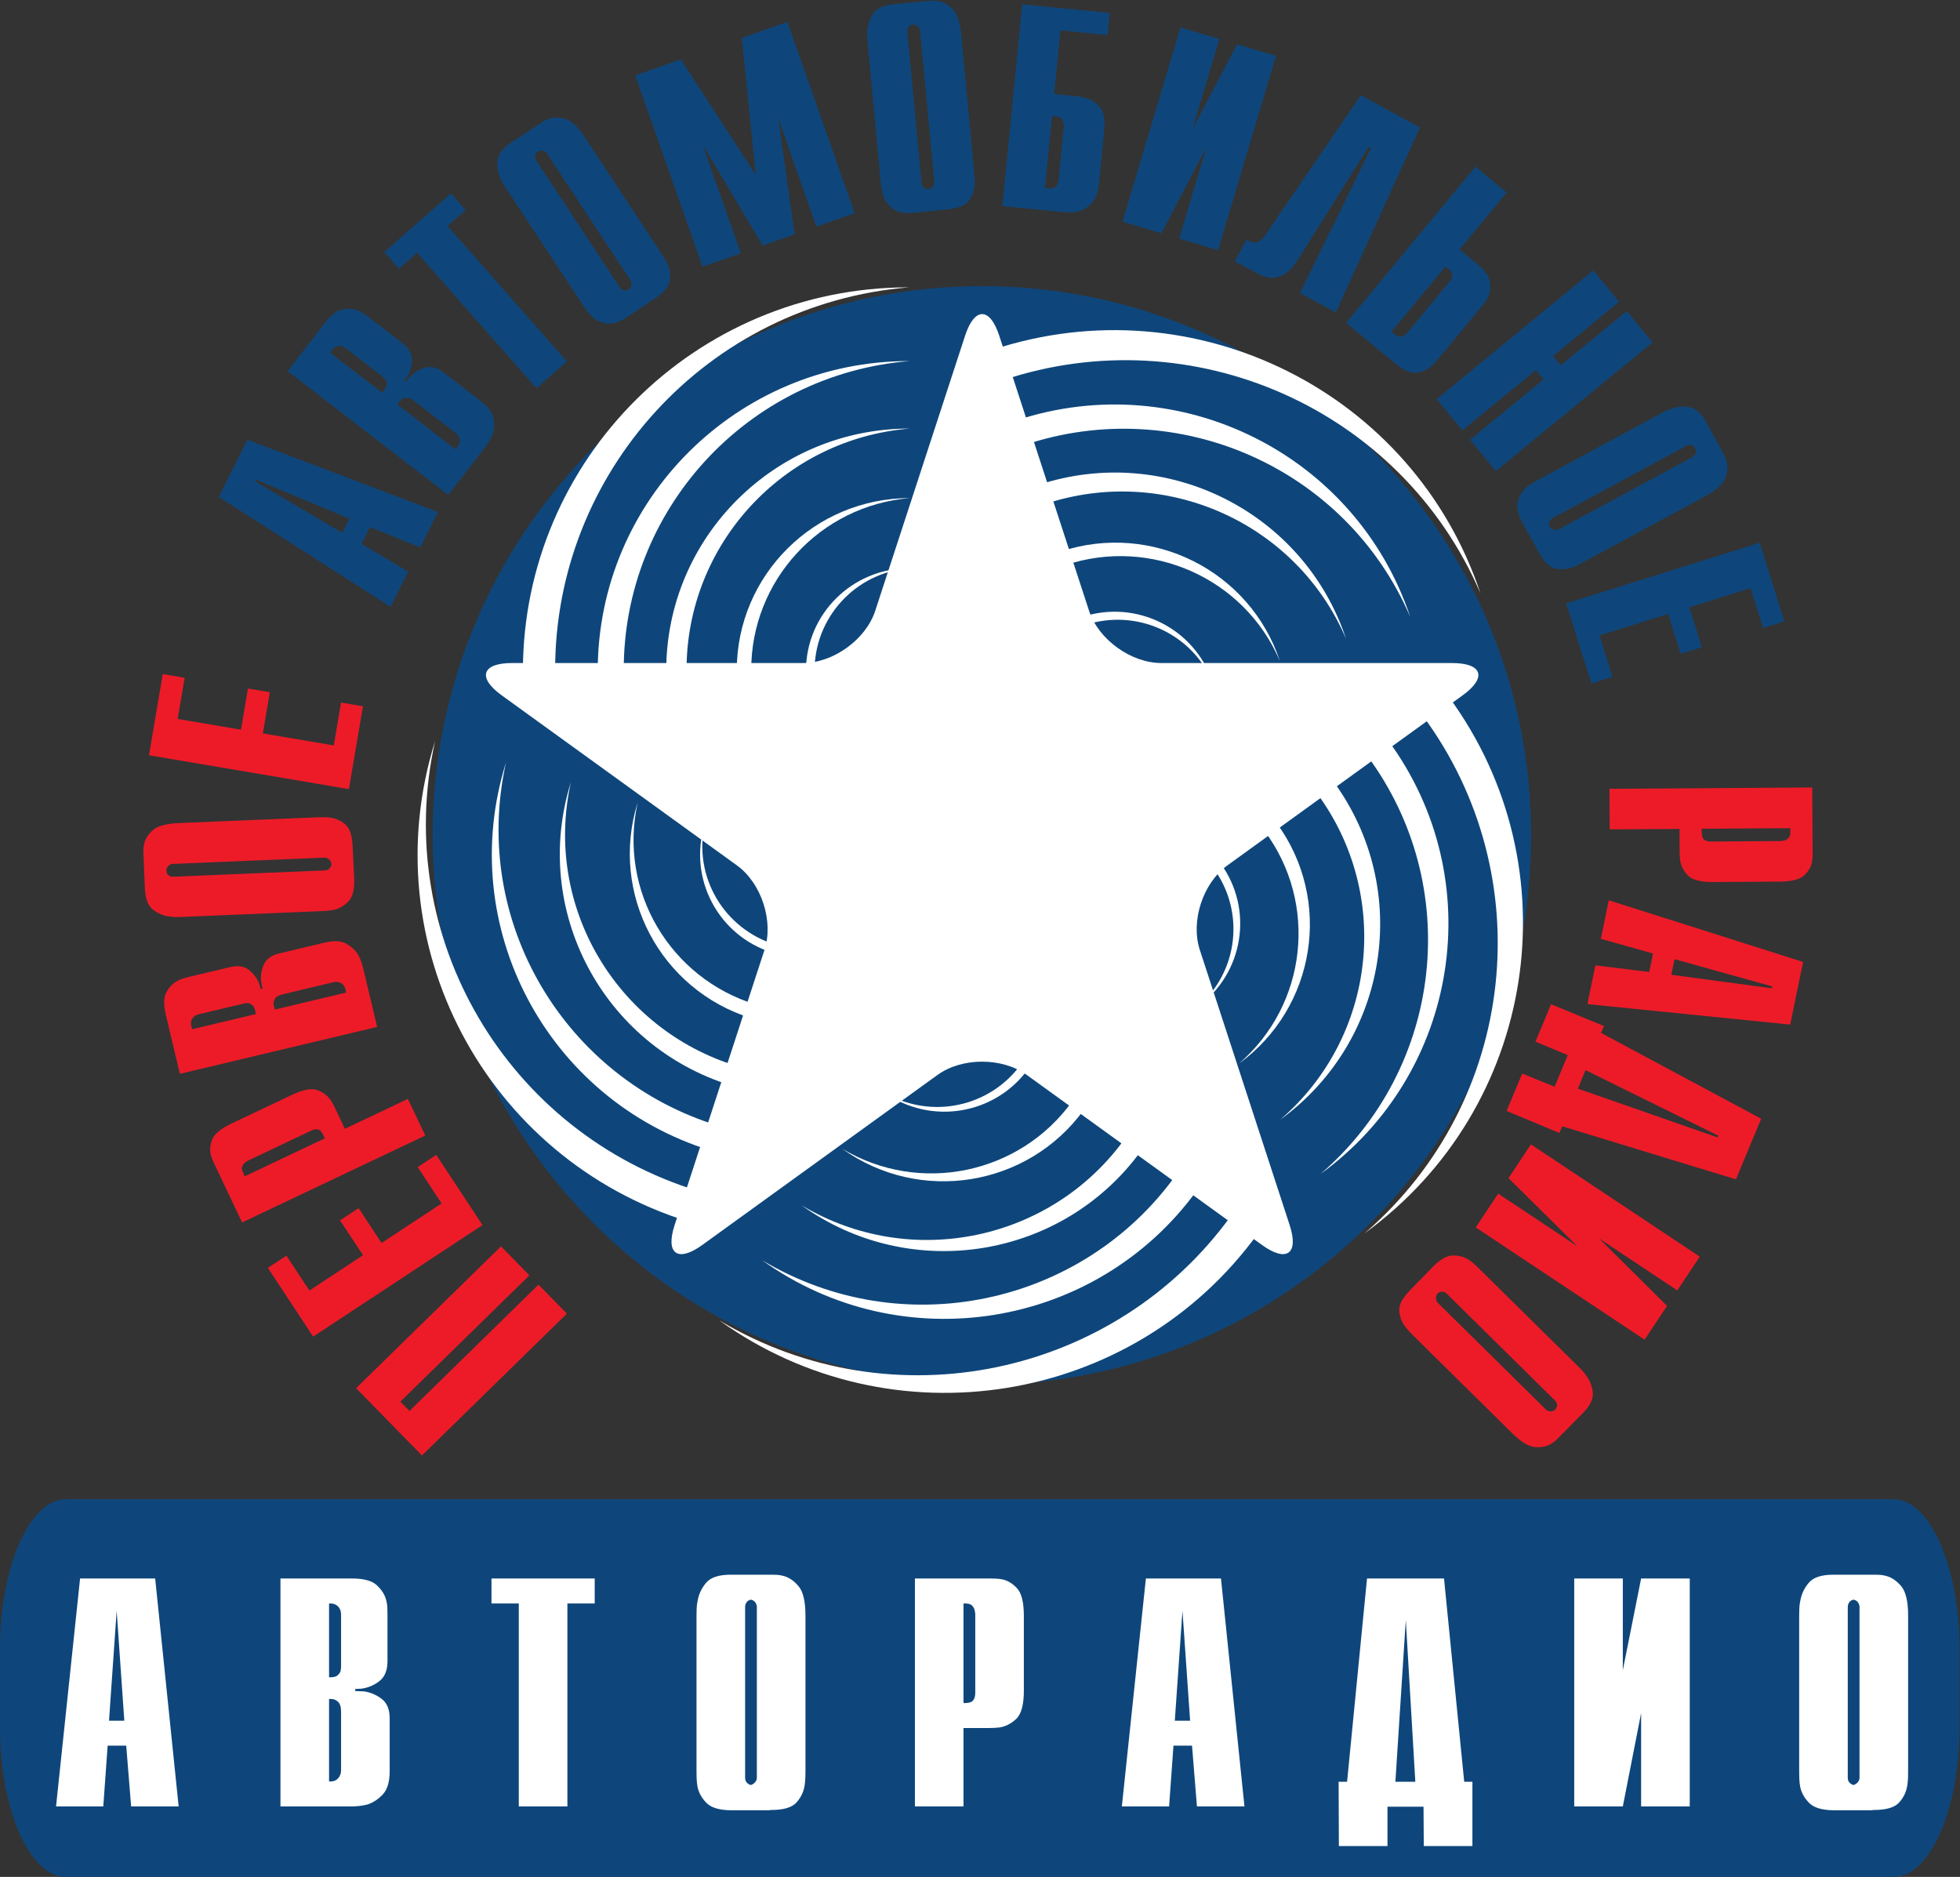
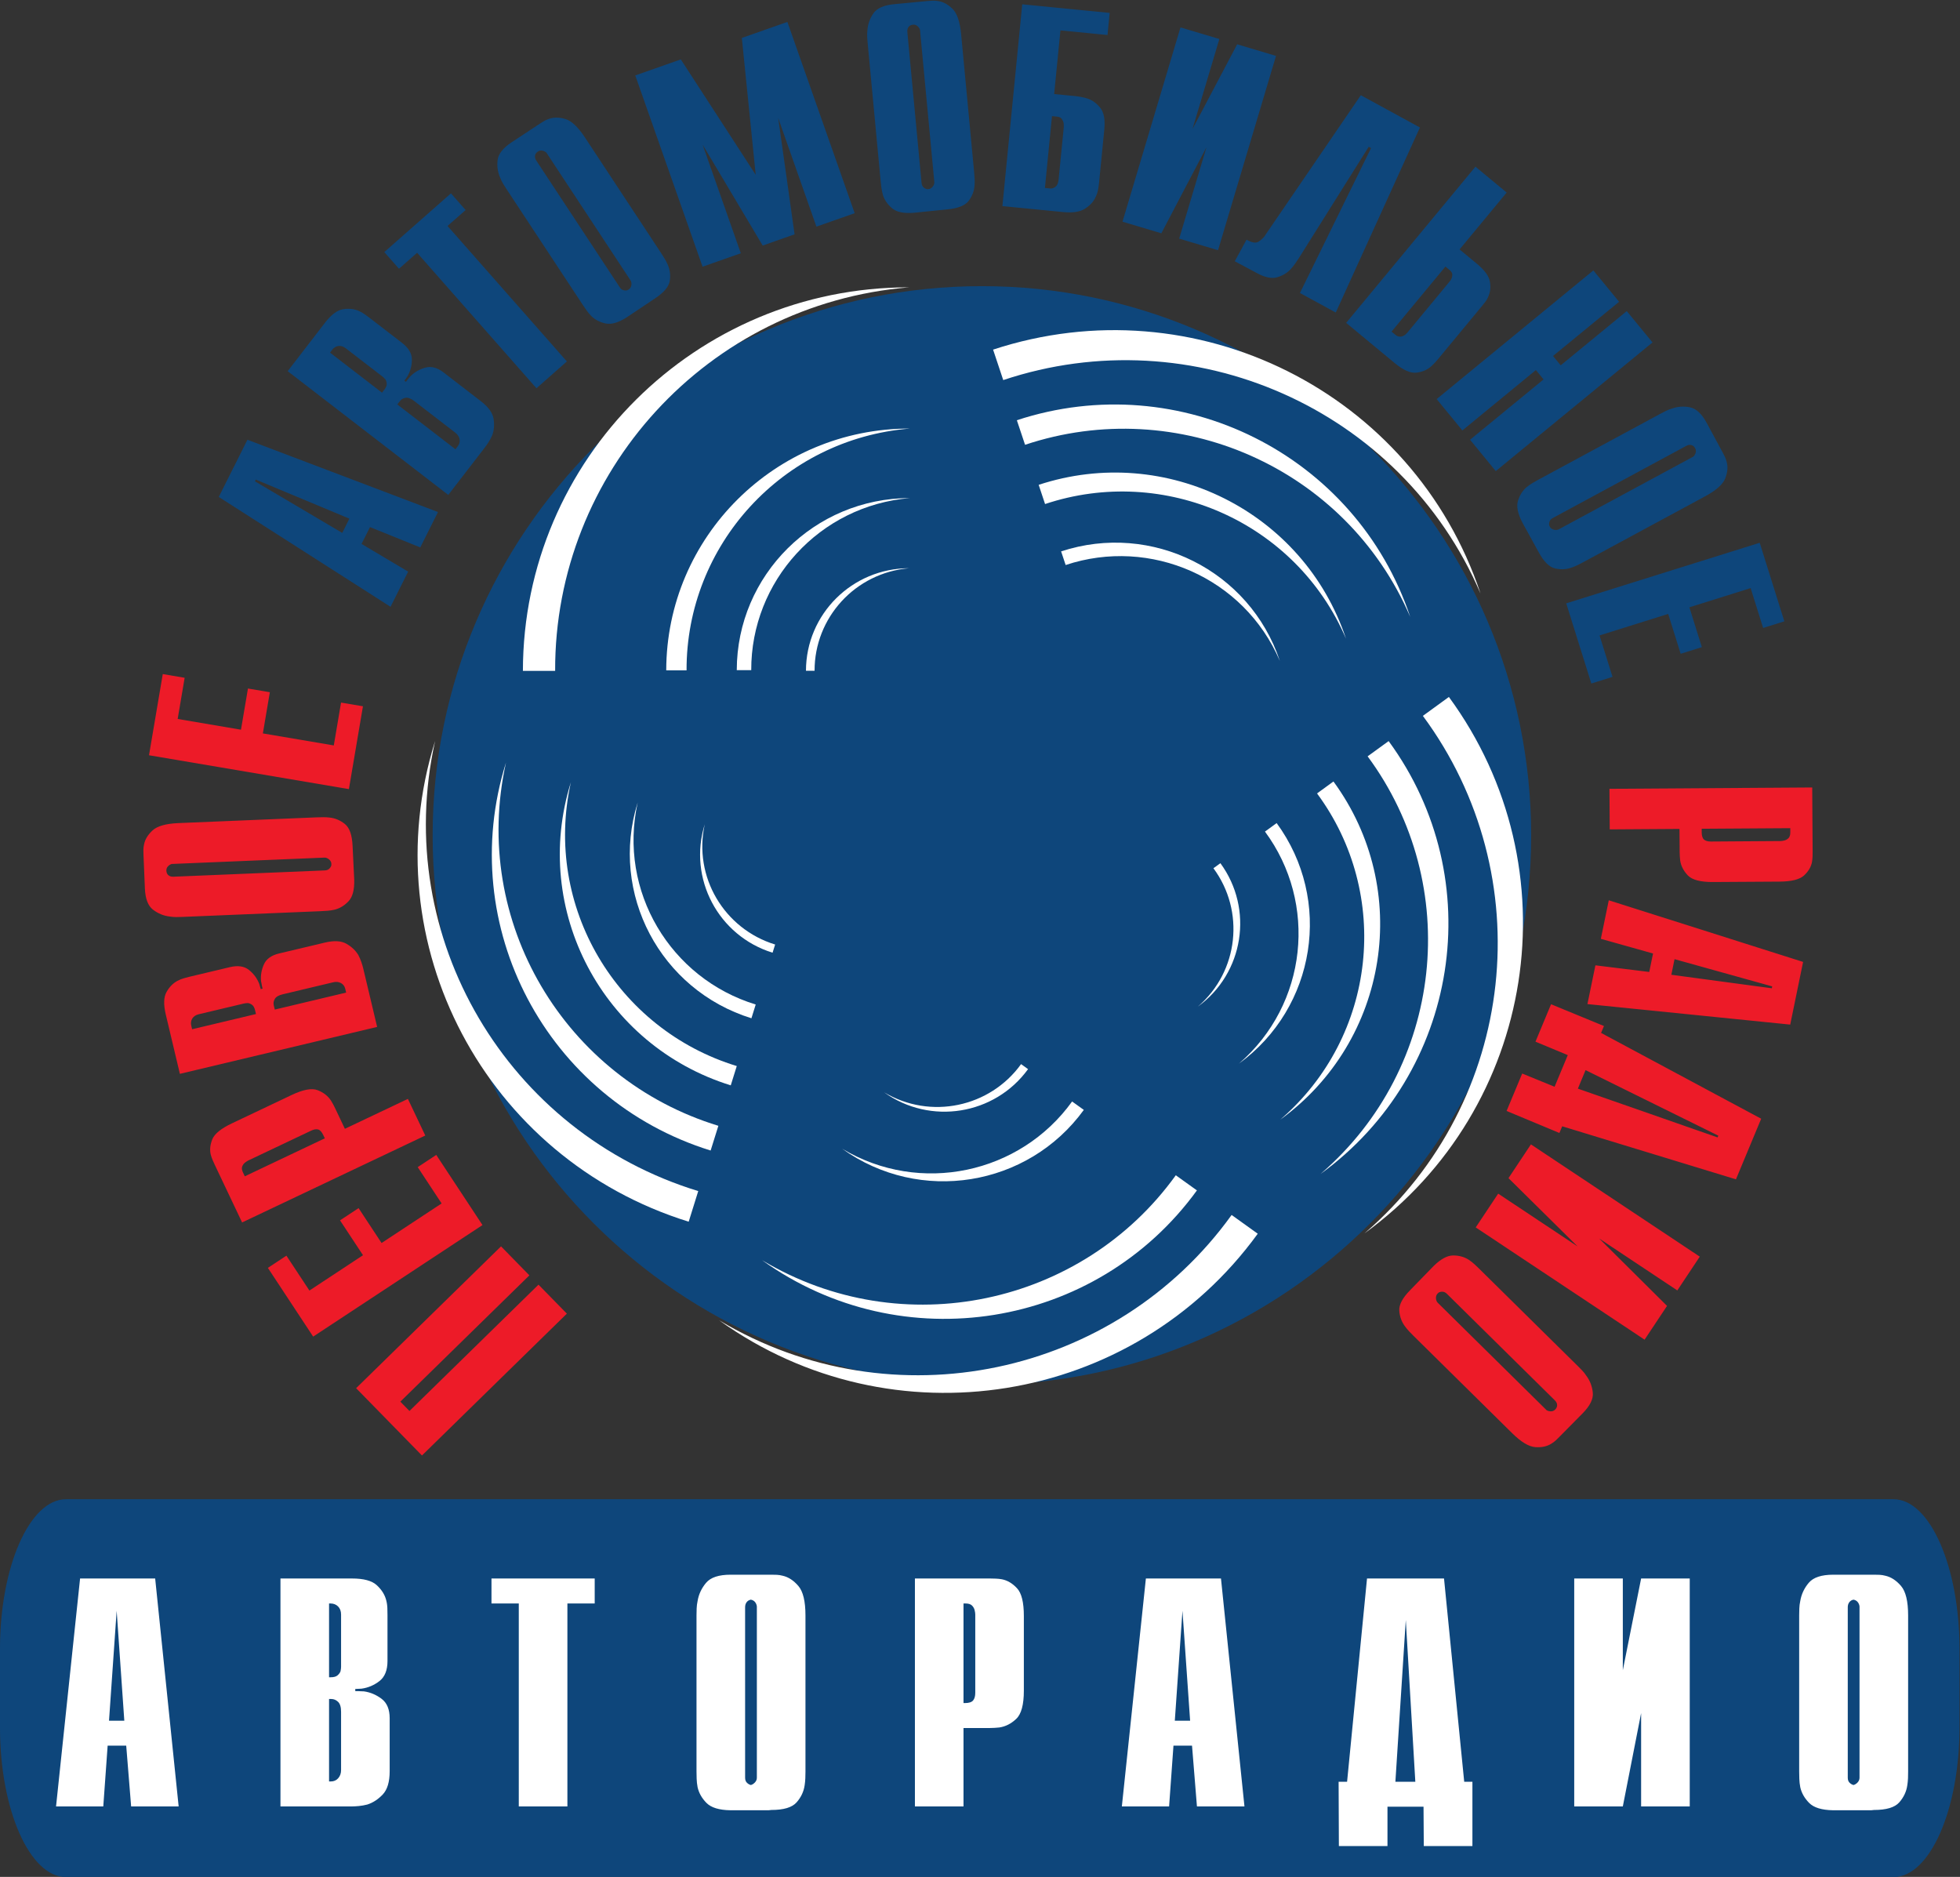
<svg xmlns="http://www.w3.org/2000/svg" xmlns:ns1="http://sodipodi.sourceforge.net/DTD/sodipodi-0.dtd" xmlns:ns2="http://www.inkscape.org/namespaces/inkscape" version="1.1" id="svg815" xml:space="preserve" width="755.907" height="723.818" viewBox="0 0 755.907 723.818" ns1:docname="Avtoradio(3).svg" ns2:version="0.92.5 (2060ec1f9f, 2020-04-08)">
  <rect x="0" y="0" width="755.907" height="723.818" fill="#333333" stroke="none" />
  <defs id="defs819" />
  <ns1:namedview pagecolor="#ffffff" bordercolor="#666666" borderopacity="1" objecttolerance="10" gridtolerance="10" guidetolerance="10" ns2:pageopacity="0" ns2:pageshadow="2" ns2:window-width="1833" ns2:window-height="1057" id="namedview817" showgrid="false" fit-margin-top="0" fit-margin-left="0" fit-margin-right="0" fit-margin-bottom="0" ns2:zoom="0.79107721" ns2:cx="377.95334" ns2:cy="284.00533" ns2:window-x="-8" ns2:window-y="-8" ns2:window-maximized="1" ns2:current-layer="g825" />
  <g id="g823" ns2:groupmode="layer" ns2:label="Avtoradio(3)" transform="matrix(1.333,0,0,-1.333,-18.897,1001.073)">
    <g id="g825">
      <g id="g827" transform="translate(298.263,668.207)">
        <path d="m 0,0 c 87.524,0 158.91,-71.387 158.91,-158.914 0,-87.527 -71.386,-158.914 -158.91,-158.914 -87.528,0 -158.914,71.387 -158.914,158.914 C -158.914,-71.387 -87.528,0 0,0" style="fill:#0e467b;fill-opacity:1;fill-rule:evenodd;stroke:none" id="path829" ns2:connector-curvature="0" />
      </g>
      <g id="g831" transform="translate(277.123,667.858)">
        <path d="M 0,0 C 0.024,0 0.052,0 0.08,0.007 H 0 c -61.626,0 -111.586,-49.667 -111.66,-110.958 h 9.328 C -102.524,-53.632 -58.418,-4.853 0,0" style="fill:#ffffff;fill-opacity:1;fill-rule:evenodd;stroke:none" id="path833" ns2:connector-curvature="0" />
      </g>
      <g id="g835" transform="translate(277.234,646.529)">
-         <path d="M 0,0 C 0.021,0 0.042,0 0.066,0.007 H 0 c -49.736,0 -90.065,-40.088 -90.121,-89.559 h 7.526 C -82.749,-43.285 -47.15,-3.924 0,0" style="fill:#ffffff;fill-opacity:1;fill-rule:evenodd;stroke:none" id="path837" ns2:connector-curvature="0" />
-       </g>
+         </g>
      <g id="g839" transform="translate(277.335,627.002)">
        <path d="M 0,0 H 0.053 C 0.032,0 0.018,0.007 0,0.007 c -38.852,0 -70.356,-31.32 -70.401,-69.962 h 5.881 C -64.638,-33.812 -36.831,-3.065 0,0" style="fill:#ffffff;fill-opacity:1;fill-rule:evenodd;stroke:none" id="path841" ns2:connector-curvature="0" />
      </g>
      <g id="g843" transform="translate(277.44,606.895)">
        <path d="M 0,0 H 0.039 0 c -27.647,0 -50.065,-22.285 -50.1,-49.778 h 4.186 C -45.998,-24.065 -26.209,-2.178 0,0" style="fill:#ffffff;fill-opacity:1;fill-rule:evenodd;stroke:none" id="path845" ns2:connector-curvature="0" />
      </g>
      <g id="g847" transform="translate(277.217,586.6)">
        <path d="M 0,0 H 0.021 0 c -16.477,0 -29.84,-13.279 -29.857,-29.672 h 2.493 C -27.413,-14.34 -15.621,-1.299 0,0" style="fill:#ffffff;fill-opacity:1;fill-rule:evenodd;stroke:none" id="path849" ns2:connector-curvature="0" />
      </g>
      <g id="g851" transform="translate(442.505,579.332)">
        <path d="M 0,0 C 0,-0.021 0.014,-0.049 0.02,-0.07 0.014,-0.049 0.007,-0.021 0,0.007 -19.402,58.198 -82.515,89.74 -141.007,70.513 l 2.937,-8.81 C -83.443,79.932 -23.032,53.639 0,0" style="fill:#ffffff;fill-opacity:1;fill-rule:evenodd;stroke:none" id="path853" ns2:connector-curvature="0" />
      </g>
      <g id="g855" transform="translate(422.188,572.518)">
        <path d="M 0,0 C 0.007,-0.028 0.014,-0.049 0.021,-0.063 0.014,-0.042 0.007,-0.028 0,0 -15.659,46.964 -66.596,72.426 -113.813,56.899 l 2.374,-7.107 C -67.35,64.509 -18.584,43.285 0,0" style="fill:#ffffff;fill-opacity:1;fill-rule:evenodd;stroke:none" id="path857" ns2:connector-curvature="0" />
      </g>
      <g id="g859" transform="translate(403.583,566.27)">
        <path d="M 0,0 C 0.007,-0.015 0.014,-0.036 0.027,-0.049 0.021,-0.029 0.014,-0.015 0.007,0 -12.226,36.688 -52.02,56.578 -88.896,44.458 l 1.85,-5.558 C -52.606,50.392 -14.515,33.811 0,0" style="fill:#ffffff;fill-opacity:1;fill-rule:evenodd;stroke:none" id="path861" ns2:connector-curvature="0" />
      </g>
      <g id="g863" transform="translate(384.439,559.839)">
        <path d="m 0,0 c 0.007,-0.006 0.014,-0.021 0.014,-0.034 0,0.013 -0.007,0.028 -0.007,0.034 -8.706,26.111 -37.03,40.263 -63.266,31.634 l 1.312,-3.945 C -37.435,35.857 -10.333,24.066 0,0" style="fill:#ffffff;fill-opacity:1;fill-rule:evenodd;stroke:none" id="path865" ns2:connector-curvature="0" />
      </g>
      <g id="g867" transform="translate(365.01,553.654)">
-         <path d="m 0,0 c 0.007,0 0.007,-0.008 0.007,-0.014 0,0.006 0,0.014 -0.007,0.021 -5.188,15.554 -22.062,23.995 -37.707,18.85 l 0.788,-2.353 C -22.314,21.377 -6.158,14.347 0,0" style="fill:#ffffff;fill-opacity:1;fill-rule:evenodd;stroke:none" id="path869" ns2:connector-curvature="0" />
-       </g>
+         </g>
      <g id="g871" transform="translate(409.021,394.23)">
        <path d="m 0,0 c -0.021,-0.021 -0.048,-0.035 -0.063,-0.048 0.021,0.013 0.042,0.027 0.07,0.042 49.75,36.177 60.635,105.609 24.345,155.136 l -7.526,-5.473 C 50.972,103.48 44.284,38.217 0,0" style="fill:#ffffff;fill-opacity:1;fill-rule:evenodd;stroke:none" id="path873" ns2:connector-curvature="0" />
      </g>
      <g id="g875" transform="translate(396.28,411.391)">
        <path d="M 0,0 C -0.014,-0.021 -0.035,-0.036 -0.049,-0.049 -0.035,-0.036 -0.014,-0.021 0,-0.007 40.158,29.19 48.948,85.231 19.659,125.2 l -6.08,-4.412 C 41.142,83.52 35.739,30.838 0,0" style="fill:#ffffff;fill-opacity:1;fill-rule:evenodd;stroke:none" id="path877" ns2:connector-curvature="0" />
      </g>
      <g id="g879" transform="translate(384.613,427.092)">
        <path d="M 0,0 C -0.007,-0.007 -0.02,-0.021 -0.034,-0.034 -0.02,-0.021 -0.007,-0.014 0.008,0 31.376,22.802 38.239,66.583 15.36,97.812 L 10.613,94.356 C 32.144,65.243 27.927,24.094 0,0" style="fill:#ffffff;fill-opacity:1;fill-rule:evenodd;stroke:none" id="path881" ns2:connector-curvature="0" />
      </g>
      <g id="g883" transform="translate(372.605,443.262)">
        <path d="M 0,0 C 0,-0.008 -0.013,-0.014 -0.02,-0.021 -0.013,-0.014 0,-0.008 0,0 22.328,16.232 27.214,47.384 10.934,69.606 L 7.554,67.148 C 22.872,46.427 19.877,17.153 0,0" style="fill:#ffffff;fill-opacity:1;fill-rule:evenodd;stroke:none" id="path885" ns2:connector-curvature="0" />
      </g>
      <g id="g887" transform="translate(360.751,459.78)">
        <path d="M 0,0 C 0,-0.007 -0.007,-0.007 -0.014,-0.007 -0.007,-0.007 0,-0.007 0,0 13.307,9.669 16.218,28.24 6.514,41.484 L 4.496,40.025 C 13.628,27.675 11.848,10.221 0,0" style="fill:#ffffff;fill-opacity:1;fill-rule:evenodd;stroke:none" id="path889" ns2:connector-curvature="0" />
      </g>
      <g id="g891" transform="translate(222.286,368.999)">
        <path d="M 0,0 C -0.021,0.014 -0.038,0.027 -0.066,0.042 -0.042,0.021 -0.021,0.007 0,-0.007 50.002,-35.851 119.712,-24.617 155.786,25.07 l -7.561,5.425 C 114.693,-16.128 50.253,-30.042 0,0" style="fill:#ffffff;fill-opacity:1;fill-rule:evenodd;stroke:none" id="path893" ns2:connector-curvature="0" />
      </g>
      <g id="g895" transform="translate(234.734,386.369)">
        <path d="m 0,0 c -0.021,0.014 -0.042,0.021 -0.059,0.035 0.017,-0.014 0.034,-0.028 0.055,-0.042 40.35,-28.931 96.622,-19.863 125.742,20.24 l -6.11,4.377 C 92.561,-13.014 40.552,-24.247 0,0" style="fill:#ffffff;fill-opacity:1;fill-rule:evenodd;stroke:none" id="path897" ns2:connector-curvature="0" />
      </g>
      <g id="g899" transform="translate(246.125,402.272)">
-         <path d="M 0,0 C -0.011,0.008 -0.028,0.015 -0.046,0.029 -0.028,0.015 -0.018,0.008 0,-0.006 31.518,-22.605 75.48,-15.519 98.219,15.807 l -4.768,3.421 C 72.311,-10.165 31.678,-18.94 0,0" style="fill:#ffffff;fill-opacity:1;fill-rule:evenodd;stroke:none" id="path901" ns2:connector-curvature="0" />
-       </g>
+         </g>
      <g id="g903" transform="translate(257.854,418.645)">
        <path d="M 0,0 C -0.008,0 -0.018,0.006 -0.032,0.013 -0.018,0.006 -0.011,0 -0.004,0 22.428,-16.085 53.711,-11.045 69.895,11.247 l -3.393,2.429 C 51.45,-7.24 22.546,-13.482 0,0" style="fill:#ffffff;fill-opacity:1;fill-rule:evenodd;stroke:none" id="path905" ns2:connector-curvature="0" />
      </g>
      <g id="g907" transform="translate(269.963,434.981)">
        <path d="M 0,0 C -0.011,0 -0.014,0.007 -0.021,0.007 -0.014,0.007 -0.011,0 0,0 13.363,-9.585 32.011,-6.583 41.652,6.703 L 39.634,8.155 C 30.663,-4.307 13.439,-8.035 0,0" style="fill:#ffffff;fill-opacity:1;fill-rule:evenodd;stroke:none" id="path909" ns2:connector-curvature="0" />
      </g>
      <g id="g911" transform="translate(140.05,536.556)">
        <path d="M 0,0 C 0.004,0.028 0.018,0.048 0.021,0.077 0.011,0.048 0.004,0.028 -0.007,-0.007 -18.284,-58.554 14.571,-120.76 73.38,-139.009 l 2.764,8.859 C 21.064,-113.325 -12.668,-56.949 0,0" style="fill:#ffffff;fill-opacity:1;fill-rule:evenodd;stroke:none" id="path913" ns2:connector-curvature="0" />
      </g>
      <g id="g915" transform="translate(160.559,530.328)">
        <path d="M 0,0 C 0.006,0.021 0.01,0.049 0.014,0.07 0.01,0.049 -0.004,0.028 -0.004,0.007 -14.763,-47.251 11.753,-97.462 59.22,-112.193 l 2.238,7.156 C 17.003,-91.458 -10.225,-45.952 0,0" style="fill:#ffffff;fill-opacity:1;fill-rule:evenodd;stroke:none" id="path917" ns2:connector-curvature="0" />
      </g>
      <g id="g919" transform="translate(179.335,524.639)">
        <path d="M 0,0 C 0.004,0.007 0.007,0.028 0.007,0.049 0.004,0.028 0,0.013 -0.006,-0.008 -11.533,-36.919 9.185,-76.141 46.264,-87.647 l 1.741,5.585 C 13.279,-71.45 -7.986,-35.907 0,0" style="fill:#ffffff;fill-opacity:1;fill-rule:evenodd;stroke:none" id="path921" ns2:connector-curvature="0" />
      </g>
      <g id="g923" transform="translate(198.664,518.767)">
        <path d="M 0,0 C 0,0.014 0,0.028 0.003,0.042 0,0.028 0,0.014 -0.004,0.007 -8.207,-26.265 6.538,-54.177 32.918,-62.366 l 1.239,3.979 C 9.446,-50.832 -5.686,-25.553 0,0" style="fill:#ffffff;fill-opacity:1;fill-rule:evenodd;stroke:none" id="path925" ns2:connector-curvature="0" />
      </g>
      <g id="g927" transform="translate(218.08,512.54)">
        <path d="M 0,0 C -0.004,0.006 0,0.013 0,0.021 0,0.013 -0.004,0.006 0,0 -4.891,-15.653 3.888,-32.297 19.618,-37.17 l 0.743,2.366 C 5.634,-30.301 -3.387,-15.234 0,0" style="fill:#ffffff;fill-opacity:1;fill-rule:evenodd;stroke:none" id="path929" ns2:connector-curvature="0" />
      </g>
      <g id="g931" transform="translate(361.31,476.18)">
-         <path d="m 0,0 c -2.716,8.307 0.879,19.318 7.986,24.456 l 68.057,49.192 c 7.114,5.138 5.738,9.341 -3.051,9.341 l -84.128,0.007 c -8.783,0 -18.195,6.8 -20.91,15.115 l -25.989,79.597 c -2.715,8.315 -7.159,8.315 -9.872,0 L -93.906,98.111 c -2.716,-8.315 -12.13,-15.115 -20.917,-15.115 h -84.117 c -8.786,0 -10.158,-4.203 -3.051,-9.341 l 68.056,-49.199 c 7.107,-5.138 10.7,-16.149 7.987,-24.456 l -26.003,-79.604 c -2.715,-8.315 0.88,-10.912 7.988,-5.774 l 68.059,49.199 c 7.111,5.132 18.742,5.132 25.853,-0.007 l 68.055,-49.192 c 7.115,-5.138 10.704,-2.541 7.988,5.774" style="fill:#ffffff;fill-opacity:1;fill-rule:evenodd;stroke:none" id="path933" ns2:connector-curvature="0" />
-       </g>
+         </g>
      <g id="g935" transform="translate(581.103,251.213)">
        <path d="m 0,0 c 0,-23.8 -8.595,-43.272 -19.095,-43.272 h -528.737 c -10.5,0 -19.098,19.472 -19.098,43.272 v 22.774 c 0,23.8 8.598,43.272 19.098,43.272 H -19.095 C -8.595,66.046 0,46.574 0,22.774" style="fill:#0e467b;fill-opacity:1;fill-rule:evenodd;stroke:none" id="path937" ns2:connector-curvature="0" />
      </g>
      <g id="g939" transform="translate(37.345,294.324)">
        <path d="m 0,0 h 21.726 l 6.793,-65.947 H 14.773 l -1.425,17.586 H 7.976 L 6.713,-65.947 H -6.954 Z M 12.797,-41.142 10.584,-9.341 8.371,-41.142 Z M 57.975,0 h 20.697 c 3.372,0 5.752,-0.642 7.149,-1.92 1.396,-1.284 2.307,-2.709 2.726,-4.279 0.212,-0.789 0.332,-1.571 0.356,-2.36 0.028,-0.782 0.038,-1.459 0.038,-2.038 V -23.87 c 0,-2.667 -0.775,-4.6 -2.328,-5.808 -1.554,-1.201 -3.278,-1.934 -5.177,-2.193 -0.262,0 -0.527,-0.014 -0.789,-0.041 -0.262,-0.028 -0.527,-0.042 -0.792,-0.042 h -0.234 v -0.629 h 0.789 c 0.262,0 0.555,-0.013 0.869,-0.042 0.314,-0.02 0.604,-0.034 0.869,-0.034 1.843,-0.266 3.543,-0.984 5.097,-2.157 1.553,-1.181 2.328,-3.052 2.328,-5.613 V -55.74 c 0,-3.093 -0.67,-5.341 -2.011,-6.751 -1.344,-1.418 -2.831,-2.381 -4.464,-2.904 -0.845,-0.217 -1.662,-0.357 -2.451,-0.434 -0.792,-0.076 -1.501,-0.118 -2.133,-0.118 H 57.975 Z M 72.51,-58.721 c 0.897,0 1.62,0.307 2.171,0.935 0.556,0.636 0.831,1.417 0.831,2.359 v 16.882 c 0,1.355 -0.29,2.311 -0.869,2.863 -0.579,0.551 -1.236,0.824 -1.976,0.824 h -0.632 v -23.863 z m 0,30.146 c 0.897,0 1.554,0.182 1.973,0.545 0.425,0.369 0.712,0.761 0.869,1.18 0.052,0.264 0.094,0.509 0.122,0.747 0.024,0.237 0.038,0.432 0.038,0.586 v 15.073 c 0,0.998 -0.29,1.78 -0.869,2.359 -0.579,0.574 -1.316,0.86 -2.213,0.86 h -0.395 v -21.35 z m 54.418,21.35 h -7.9 V 0 h 29.864 v -7.225 h -7.9 v -58.722 h -14.064 z m 82.944,-48.515 v -0.084 c 0,-0.628 -0.014,-1.277 -0.042,-1.962 -0.024,-0.677 -0.094,-1.361 -0.196,-2.039 -0.265,-1.829 -1.04,-3.483 -2.331,-4.942 -1.292,-1.466 -3.725,-2.2 -7.306,-2.2 l -0.793,-0.084 h -11.062 c -3.264,0.056 -5.568,0.761 -6.912,2.123 -1.34,1.362 -2.199,2.876 -2.569,4.552 -0.157,0.838 -0.248,1.655 -0.272,2.437 -0.028,0.789 -0.042,1.487 -0.042,2.115 v 45.149 c 0,0.629 0.014,1.292 0.042,2.004 0.024,0.705 0.115,1.424 0.272,2.158 0.318,1.933 1.135,3.686 2.451,5.256 1.319,1.572 3.686,2.354 7.11,2.354 h 11.775 c 0.523,0 1.064,-0.015 1.619,-0.035 0.548,-0.029 1.118,-0.119 1.697,-0.273 1.63,-0.37 3.134,-1.354 4.503,-2.946 1.372,-1.599 2.056,-4.44 2.056,-8.518 z m -17.461,-1.886 c 0,-0.628 0.168,-1.109 0.514,-1.452 0.341,-0.342 0.722,-0.565 1.144,-0.67 0.423,0.105 0.817,0.357 1.184,0.747 0.37,0.391 0.555,0.852 0.555,1.375 v 49.541 c -0.053,0.468 -0.224,0.887 -0.513,1.257 -0.29,0.363 -0.699,0.601 -1.226,0.705 -0.527,-0.104 -0.935,-0.355 -1.225,-0.747 -0.29,-0.391 -0.433,-0.879 -0.433,-1.452 z M 241.537,0 h 21.726 c 0.528,0 1.093,-0.013 1.701,-0.042 0.603,-0.02 1.197,-0.091 1.776,-0.195 1.581,-0.315 3.03,-1.173 4.339,-2.59 1.32,-1.41 1.976,-4.084 1.976,-8.008 v -21.587 c 0,-4.085 -0.733,-6.821 -2.213,-8.203 -1.47,-1.389 -3.1,-2.214 -4.894,-2.478 -0.472,-0.049 -0.946,-0.091 -1.421,-0.113 -0.475,-0.027 -0.922,-0.042 -1.341,-0.042 h -7.589 v -22.689 h -14.06 z m 14.458,-36.039 c 1.16,0 1.949,0.252 2.371,0.747 0.419,0.496 0.632,1.243 0.632,2.241 v 22.607 c 0,0.16 -0.014,0.342 -0.042,0.552 -0.025,0.209 -0.067,0.419 -0.119,0.628 -0.105,0.523 -0.352,0.999 -0.75,1.41 -0.395,0.419 -1.037,0.629 -1.934,0.629 h -0.556 V -36.039 Z M 308.361,0 h 21.727 l 6.793,-65.947 h -13.747 l -1.424,17.586 h -5.369 l -1.264,-17.586 h -13.67 z m 12.797,-41.142 -2.213,31.801 -2.214,-31.801 z m 42.964,-17.663 h 2.451 L 372.34,0 h 22.278 l 5.843,-58.805 h 2.374 v -18.606 h -14.068 l -0.077,11.387 h -10.431 v -11.387 h -14.06 z m 22.194,0 -2.757,46.791 -3.009,-46.791 z M 432.29,0 h 14.06 V -26.537 L 451.643,0 h 14.068 v -65.947 h -14.068 v 27.004 l -5.293,-27.004 h -14.06 z m 96.603,-55.74 v -0.084 c 0,-0.628 -0.007,-1.277 -0.034,-1.962 -0.028,-0.677 -0.099,-1.361 -0.203,-2.039 -0.258,-1.829 -1.04,-3.483 -2.324,-4.942 -1.292,-1.466 -3.729,-2.2 -7.311,-2.2 l -0.788,-0.084 h -11.066 c -3.268,0.056 -5.572,0.761 -6.911,2.123 -1.341,1.362 -2.2,2.876 -2.57,4.552 -0.153,0.838 -0.252,1.655 -0.272,2.437 -0.029,0.789 -0.042,1.487 -0.042,2.115 v 45.149 c 0,0.629 0.013,1.292 0.042,2.004 0.02,0.705 0.119,1.424 0.272,2.158 0.322,1.933 1.131,3.686 2.45,5.256 1.32,1.572 3.687,2.354 7.115,2.354 h 11.77 c 0.525,0 1.062,-0.015 1.62,-0.035 0.552,-0.029 1.118,-0.119 1.697,-0.273 1.633,-0.37 3.134,-1.354 4.503,-2.946 1.369,-1.599 2.052,-4.44 2.052,-8.518 z m -17.461,-1.886 c 0,-0.628 0.175,-1.109 0.517,-1.452 0.343,-0.342 0.727,-0.565 1.145,-0.67 0.419,0.105 0.817,0.357 1.187,0.747 0.363,0.391 0.552,0.852 0.552,1.375 v 49.541 c -0.049,0.468 -0.224,0.887 -0.517,1.257 -0.286,0.363 -0.691,0.601 -1.222,0.705 -0.523,-0.104 -0.935,-0.355 -1.221,-0.747 -0.294,-0.391 -0.441,-0.879 -0.441,-1.452" style="fill:#ffffff;fill-opacity:1;fill-rule:evenodd;stroke:none" id="path941" ns2:connector-curvature="0" />
      </g>
      <g id="g943" transform="translate(77.471,607.223)">
        <path d="M 0,0 8.294,16.547 63.427,-4.364 58.3,-14.605 43.754,-8.72 41.31,-13.593 54.795,-21.601 49.695,-31.78 Z M 37.788,-6.276 10.72,5.02 10.469,4.524 35.725,-10.403 Z M 19.936,36.388 30.681,50.33 c 1.815,2.36 3.557,3.679 5.211,3.966 1.655,0.279 3.149,0.139 4.486,-0.419 0.667,-0.28 1.281,-0.621 1.854,-1.034 0.562,-0.404 1.05,-0.768 1.455,-1.075 l 0.056,-0.042 9.296,-7.163 c 1.878,-1.452 2.824,-3.044 2.835,-4.789 0.01,-1.739 -0.406,-3.344 -1.247,-4.81 -0.14,-0.189 -0.272,-0.377 -0.394,-0.58 -0.126,-0.195 -0.258,-0.391 -0.402,-0.572 -0.028,-0.042 -0.049,-0.063 -0.062,-0.084 -0.014,-0.021 -0.035,-0.042 -0.067,-0.084 l 0.444,-0.335 c 0.028,0.035 0.066,0.077 0.108,0.133 0.042,0.056 0.08,0.097 0.105,0.132 0.027,0.042 0.066,0.091 0.111,0.147 0.038,0.056 0.077,0.105 0.101,0.133 0.147,0.188 0.311,0.383 0.496,0.593 0.196,0.203 0.36,0.398 0.5,0.586 1.183,1.152 2.604,1.948 4.269,2.395 1.668,0.447 3.406,-0.021 5.212,-1.41 l 10.789,-8.322 c 2.175,-1.676 3.397,-3.365 3.666,-5.076 0.276,-1.703 0.157,-3.274 -0.356,-4.698 -0.307,-0.706 -0.646,-1.355 -1.016,-1.955 -0.374,-0.593 -0.73,-1.11 -1.068,-1.557 L 66.402,0.587 Z M 69.159,14.682 c 0.482,0.629 0.653,1.306 0.51,2.039 -0.146,0.726 -0.552,1.34 -1.215,1.857 l -11.893,9.16 c -0.963,0.74 -1.787,1.061 -2.489,0.949 -0.698,-0.104 -1.25,-0.419 -1.647,-0.935 L 51.66,26.76 68.475,13.796 Z M 47.918,31.054 c 0.478,0.621 0.709,1.187 0.677,1.682 -0.031,0.489 -0.153,0.908 -0.359,1.243 -0.157,0.182 -0.314,0.342 -0.464,0.489 -0.151,0.146 -0.283,0.265 -0.391,0.349 l -10.626,8.182 c -0.699,0.538 -1.407,0.768 -2.126,0.677 -0.716,-0.097 -1.316,-0.46 -1.802,-1.082 L 32.189,41.756 47.23,30.167 Z m 9.464,39.585 -5.24,-4.621 -4.248,4.824 19.286,16.986 4.245,-4.824 -5.24,-4.608 34.534,-39.195 -8.803,-7.756 z m 70.597,-0.084 0.035,-0.055 c 0.307,-0.468 0.621,-0.964 0.932,-1.48 0.314,-0.517 0.6,-1.055 0.852,-1.606 0.708,-1.494 0.935,-3.1 0.705,-4.81 -0.238,-1.718 -1.676,-3.449 -4.322,-5.188 l -8.123,-5.438 c -2.436,-1.55 -4.475,-2.151 -6.14,-1.788 -1.658,0.357 -3.034,1.068 -4.126,2.13 -0.527,0.544 -0.992,1.103 -1.393,1.675 -0.405,0.573 -0.758,1.09 -1.068,1.557 l -0.039,0.056 -22.058,33.477 c -0.307,0.461 -0.624,0.963 -0.946,1.501 -0.328,0.537 -0.611,1.117 -0.855,1.738 -0.712,1.592 -0.97,3.295 -0.764,5.103 0.202,1.802 1.563,3.54 4.094,5.202 l 8.106,5.34 c 0.387,0.259 0.792,0.51 1.215,0.762 0.422,0.251 0.879,0.461 1.385,0.621 1.386,0.524 2.975,0.524 4.765,0 1.795,-0.517 3.687,-2.29 5.687,-5.32 z m -11.967,-9.892 c 0.304,-0.468 0.674,-0.754 1.111,-0.859 0.426,-0.105 0.827,-0.091 1.19,0.035 0.08,0.049 0.136,0.09 0.174,0.119 0.039,0.021 0.077,0.048 0.119,0.076 0.035,0.021 0.063,0.042 0.084,0.049 0.021,0.021 0.049,0.035 0.087,0.063 0.325,0.272 0.527,0.663 0.601,1.187 0.073,0.524 -0.018,0.977 -0.276,1.368 L 94.974,99.326 c -0.028,0.035 -0.052,0.077 -0.081,0.112 -0.028,0.042 -0.062,0.098 -0.115,0.175 -0.283,0.265 -0.652,0.447 -1.12,0.558 -0.461,0.119 -0.908,0.028 -1.341,-0.251 -0.464,-0.307 -0.736,-0.698 -0.817,-1.166 -0.08,-0.475 0.046,-0.963 0.381,-1.466 z m 4.49,61.283 13.177,4.636 21.671,-33.392 -4.014,39.599 13.177,4.635 19.468,-55.335 -11.065,-3.889 -11.059,31.424 4.734,-33.651 -9.223,-3.246 -17.381,29.196 11.052,-31.423 -11.066,-3.896 z m 98.042,-27.988 0.006,-0.07 c 0.053,-0.559 0.095,-1.138 0.126,-1.746 0.035,-0.6 0.035,-1.207 0,-1.822 -0.077,-1.641 -0.625,-3.169 -1.637,-4.573 -1.016,-1.403 -3.096,-2.255 -6.248,-2.555 l -9.729,-0.984 c -2.88,-0.224 -4.964,0.209 -6.259,1.305 -1.295,1.097 -2.175,2.367 -2.639,3.819 -0.21,0.733 -0.36,1.438 -0.447,2.13 -0.091,0.698 -0.164,1.319 -0.213,1.878 l -0.007,0.069 -3.76,39.907 c -0.052,0.559 -0.097,1.152 -0.136,1.78 -0.031,0.628 -0.01,1.271 0.067,1.934 0.118,1.738 0.687,3.358 1.717,4.859 1.03,1.501 3.047,2.395 6.06,2.674 l 9.666,0.915 c 0.464,0.042 0.939,0.076 1.428,0.097 0.489,0.021 0.994,-0.006 1.518,-0.104 1.47,-0.189 2.869,-0.929 4.21,-2.235 1.337,-1.298 2.175,-3.755 2.517,-7.372 z m -15.21,-3.114 c 0.052,-0.559 0.245,-0.991 0.58,-1.285 0.328,-0.3 0.687,-0.468 1.068,-0.523 0.09,0.007 0.16,0.007 0.206,0.013 0.045,0.008 0.091,0.008 0.139,0.015 0.049,0.006 0.084,0.006 0.105,0.006 0.021,0 0.056,0.008 0.101,0.015 0.416,0.083 0.775,0.341 1.09,0.768 0.307,0.425 0.436,0.865 0.397,1.333 l -4.112,43.662 c -0.006,0.05 -0.01,0.098 -0.014,0.14 -0.003,0.049 -0.01,0.119 -0.021,0.209 -0.125,0.364 -0.366,0.699 -0.726,1.02 -0.359,0.314 -0.785,0.454 -1.302,0.405 -0.558,-0.049 -0.981,-0.272 -1.27,-0.65 -0.294,-0.377 -0.409,-0.865 -0.353,-1.472 z m 29.128,51.677 25.3,-2.485 -0.629,-6.395 -13.62,1.34 -1.815,-18.417 5.976,-0.587 c 0.517,-0.049 1.089,-0.132 1.731,-0.244 0.643,-0.112 1.292,-0.265 1.92,-0.468 1.403,-0.467 2.64,-1.361 3.7,-2.68 1.062,-1.32 1.46,-3.393 1.181,-6.221 l -1.55,-15.778 c -0.049,-0.461 -0.148,-1.076 -0.287,-1.83 -0.147,-0.753 -0.418,-1.515 -0.823,-2.275 -0.587,-1.202 -1.592,-2.248 -3.009,-3.135 -1.418,-0.894 -3.52,-1.201 -6.298,-0.922 l -17.517,1.718 z m 8.09,-53.276 c 0.098,-0.014 0.175,-0.021 0.246,-0.028 0.069,-0.007 0.131,0.007 0.18,0.049 0.468,0.049 0.908,0.265 1.292,0.642 0.391,0.384 0.628,1.061 0.727,2.039 l 1.459,14.801 c 0.013,0.139 0.02,0.342 0.02,0.593 0,0.259 -0.007,0.531 -0.027,0.81 -0.099,0.433 -0.279,0.838 -0.545,1.215 -0.272,0.377 -0.727,0.6 -1.375,0.663 l -1.46,0.14 -2.045,-20.784 z m 37.694,46.595 11.248,-3.351 -7.771,-26.034 12.923,24.498 11.24,-3.358 -16.777,-56.215 -11.24,3.357 7.889,26.426 -13.048,-24.889 -11.241,3.357 z m 19.116,-61.403 c 0.042,-0.021 0.069,-0.042 0.091,-0.049 0.02,-0.013 0.055,-0.034 0.097,-0.055 1.424,-0.783 2.5,-0.95 3.211,-0.517 0.712,0.433 1.341,0.998 1.893,1.711 0.021,0.041 0.034,0.069 0.049,0.09 0.007,0.021 0.027,0.056 0.049,0.098 l 27.674,40.507 17.098,-9.335 -24.351,-53.534 -10.361,5.655 20.568,41.917 -0.678,0.37 -20.12,-32.059 c -0.308,-0.475 -0.664,-1.005 -1.069,-1.605 -0.412,-0.601 -0.873,-1.181 -1.396,-1.746 -1.013,-1.089 -2.311,-1.864 -3.896,-2.332 -1.578,-0.461 -3.533,-0.056 -5.857,1.208 l -6.409,3.421 z m 66.227,21.112 9.034,-7.484 -13.628,-16.455 5.006,-4.147 c 2.219,-1.836 3.469,-3.54 3.749,-5.104 0.286,-1.557 0.167,-2.939 -0.35,-4.147 -0.237,-0.649 -0.551,-1.236 -0.949,-1.752 -0.398,-0.517 -0.747,-0.956 -1.047,-1.313 -0.028,-0.035 -0.057,-0.07 -0.084,-0.104 l -12.295,-14.85 -0.034,-0.056 c -0.336,-0.391 -0.685,-0.796 -1.062,-1.215 -0.37,-0.412 -0.767,-0.81 -1.201,-1.18 -1.131,-0.998 -2.541,-1.591 -4.244,-1.787 -1.704,-0.196 -3.791,0.733 -6.263,2.779 l -14.04,11.624 z M 340.55,46.804 c 0.432,-0.356 0.956,-0.488 1.57,-0.398 0.622,0.091 1.236,0.496 1.83,1.215 l 11.931,14.417 c 0.09,0.105 0.195,0.244 0.328,0.405 0.139,0.161 0.245,0.328 0.328,0.502 0.223,0.419 0.343,0.866 0.349,1.348 0,0.475 -0.265,0.936 -0.802,1.382 l -1.181,0.978 -15.589,-18.822 z m 57.15,18.732 7.442,-9.076 -19.108,-15.681 2.221,-2.702 19.108,15.688 7.449,-9.069 -45.345,-37.219 -7.442,9.07 21.266,17.453 -2.221,2.702 -21.266,-17.461 -7.442,9.069 z m -2.911,-84.4 -0.063,-0.035 c -0.488,-0.265 -1.012,-0.531 -1.556,-0.803 -0.538,-0.265 -1.097,-0.502 -1.676,-0.705 -1.55,-0.572 -3.163,-0.663 -4.853,-0.279 -1.689,0.377 -3.281,1.968 -4.789,4.747 l -4.713,8.573 c -1.326,2.563 -1.745,4.657 -1.242,6.277 0.503,1.62 1.326,2.925 2.486,3.917 0.585,0.474 1.179,0.893 1.787,1.249 0.607,0.349 1.152,0.657 1.64,0.922 l 0.063,0.035 35.264,19.053 c 0.496,0.265 1.019,0.544 1.584,0.816 0.566,0.279 1.166,0.517 1.809,0.698 1.647,0.573 3.365,0.685 5.145,0.322 1.781,-0.364 3.393,-1.872 4.832,-4.532 l 4.615,-8.545 c 0.222,-0.405 0.439,-0.831 0.649,-1.271 0.209,-0.44 0.377,-0.921 0.502,-1.438 0.399,-1.424 0.259,-3.009 -0.412,-4.747 -0.677,-1.738 -2.61,-3.477 -5.809,-5.201 z m -8.811,12.776 c -0.495,-0.258 -0.809,-0.607 -0.956,-1.026 -0.139,-0.419 -0.168,-0.817 -0.07,-1.194 0.049,-0.077 0.077,-0.14 0.098,-0.182 0.028,-0.042 0.048,-0.083 0.07,-0.118 0.02,-0.042 0.042,-0.077 0.049,-0.098 0.006,-0.021 0.027,-0.049 0.048,-0.091 0.238,-0.342 0.622,-0.579 1.131,-0.698 0.517,-0.119 0.978,-0.07 1.39,0.154 l 38.58,20.847 c 0.049,0.021 0.083,0.048 0.125,0.069 0.042,0.021 0.106,0.056 0.189,0.098 0.279,0.258 0.496,0.615 0.649,1.068 0.153,0.454 0.112,0.901 -0.133,1.355 -0.265,0.489 -0.635,0.803 -1.096,0.914 -0.46,0.126 -0.963,0.042 -1.494,-0.244 z m 59.853,-7.17 7.121,-22.725 -6.137,-1.92 -3.609,11.534 -17.726,-5.558 3.61,-11.526 -6.13,-1.92 -3.61,11.534 -19.862,-6.221 3.756,-11.994 -6.13,-1.92 -7.268,23.192" style="fill:#0e467b;fill-opacity:1;fill-rule:nonzero;stroke:none" id="path945" ns2:connector-curvature="0" />
      </g>
      <g id="g947" transform="translate(136.259,329.909)">
        <path d="m 0,0 -19.049,19.472 41.924,41.03 8.207,-8.385 -37.334,-36.541 2.639,-2.695 37.331,36.542 8.207,-8.386 z m -31.476,34.392 -13.101,19.883 5.362,3.533 6.653,-10.089 15.507,10.221 -6.65,10.089 5.368,3.539 6.65,-10.095 17.374,11.449 -6.915,10.501 5.365,3.539 13.373,-20.295 z m -20.56,33.029 -7.904,16.658 -0.027,0.063 c -0.203,0.419 -0.409,0.873 -0.615,1.368 -0.209,0.496 -0.381,0.991 -0.517,1.494 -0.345,1.383 -0.199,2.869 0.433,4.462 0.639,1.591 2.534,3.134 5.69,4.628 l 17.349,8.238 c 3.285,1.551 5.76,2.004 7.439,1.355 1.669,-0.642 2.95,-1.641 3.837,-2.967 0.223,-0.357 0.436,-0.719 0.635,-1.089 0.202,-0.371 0.38,-0.727 0.541,-1.061 l 2.873,-6.054 18.232,8.651 5.03,-10.598 z m 23.482,25.28 c -0.44,0.936 -0.935,1.466 -1.497,1.62 -0.562,0.14 -1.24,0.028 -2.039,-0.356 l -18.173,-8.622 c -0.126,-0.057 -0.269,-0.133 -0.423,-0.245 -0.16,-0.09 -0.314,-0.202 -0.46,-0.328 -0.384,-0.28 -0.667,-0.663 -0.852,-1.138 -0.189,-0.475 -0.112,-1.068 0.227,-1.787 l 0.513,-1.075 23.151,10.988 z m -41.484,17.712 -4.071,17.126 c -0.691,2.897 -0.625,5.075 0.199,6.542 0.824,1.466 1.875,2.541 3.146,3.225 0.635,0.342 1.291,0.608 1.968,0.789 0.67,0.188 1.257,0.335 1.756,0.461 l 0.067,0.014 11.414,2.716 c 2.304,0.544 4.144,0.279 5.505,-0.81 1.358,-1.089 2.346,-2.423 2.961,-3.993 0.052,-0.231 0.118,-0.454 0.195,-0.678 0.08,-0.216 0.143,-0.44 0.195,-0.67 0.014,-0.049 0.021,-0.077 0.025,-0.105 0.007,-0.021 0.014,-0.056 0.024,-0.098 l 0.545,0.126 c -0.011,0.049 -0.025,0.105 -0.039,0.168 -0.017,0.076 -0.031,0.125 -0.045,0.174 -0.007,0.049 -0.021,0.105 -0.039,0.168 -0.013,0.07 -0.027,0.126 -0.041,0.168 -0.053,0.23 -0.102,0.481 -0.14,0.76 -0.042,0.28 -0.091,0.531 -0.147,0.754 -0.153,1.641 0.123,3.247 0.828,4.832 0.702,1.571 2.161,2.625 4.377,3.155 l 13.255,3.149 c 2.667,0.635 4.754,0.523 6.248,-0.342 1.505,-0.859 2.643,-1.941 3.431,-3.24 0.353,-0.677 0.643,-1.354 0.873,-2.017 0.23,-0.656 0.412,-1.264 0.538,-1.808 l 4.042,-16.987 z m 47.844,24.596 c -0.182,0.769 -0.6,1.327 -1.256,1.676 -0.657,0.342 -1.393,0.419 -2.207,0.223 l -14.612,-3.477 c -1.177,-0.279 -1.941,-0.718 -2.297,-1.333 -0.363,-0.608 -0.461,-1.236 -0.311,-1.871 l 0.293,-1.222 20.652,4.915 z m -26.086,-6.213 c -0.182,0.774 -0.475,1.305 -0.88,1.591 -0.402,0.287 -0.807,0.454 -1.198,0.503 -0.234,-0.007 -0.46,-0.028 -0.67,-0.049 -0.206,-0.028 -0.38,-0.056 -0.516,-0.09 l -13.046,-3.1 c -0.858,-0.21 -1.48,-0.622 -1.86,-1.236 -0.38,-0.615 -0.478,-1.305 -0.293,-2.08 l 0.241,-1.02 18.48,4.399 z m 17.869,55.824 h 0.066 c 0.559,0.028 1.138,0.042 1.746,0.042 0.607,0 1.218,-0.028 1.821,-0.098 1.641,-0.16 3.132,-0.788 4.483,-1.871 1.347,-1.089 2.091,-3.211 2.224,-6.381 l 0.474,-9.76 c 0.073,-2.891 -0.468,-4.95 -1.63,-6.186 -1.162,-1.235 -2.478,-2.046 -3.951,-2.436 -0.737,-0.175 -1.46,-0.279 -2.154,-0.336 -0.698,-0.055 -1.327,-0.09 -1.882,-0.111 l -0.066,-0.007 -40.057,-1.662 c -0.558,-0.021 -1.152,-0.041 -1.776,-0.041 -0.632,0 -1.278,0.055 -1.935,0.16 -1.731,0.217 -3.319,0.866 -4.764,1.976 -1.446,1.103 -2.231,3.162 -2.353,6.192 l -0.402,9.698 c -0.021,0.46 -0.027,0.942 -0.027,1.431 0.003,0.488 0.062,0.991 0.181,1.508 0.265,1.459 1.086,2.82 2.454,4.091 1.368,1.264 3.864,1.976 7.491,2.13 z m 2.314,-15.352 c 0.555,0.021 0.995,0.195 1.309,0.516 0.314,0.314 0.507,0.657 0.583,1.034 -0.007,0.09 -0.007,0.16 -0.011,0.209 0,0.042 -0.003,0.091 -0.006,0.14 v 0.105 c -0.004,0.02 -0.007,0.055 -0.007,0.104 -0.063,0.419 -0.301,0.789 -0.709,1.124 -0.412,0.328 -0.848,0.489 -1.312,0.468 l -43.82,-1.822 c -0.049,0 -0.094,0 -0.143,-0.007 -0.046,0 -0.112,0 -0.206,-0.007 -0.37,-0.105 -0.719,-0.328 -1.058,-0.67 -0.335,-0.343 -0.492,-0.768 -0.471,-1.285 0.024,-0.552 0.22,-0.991 0.579,-1.298 0.363,-0.315 0.845,-0.455 1.452,-0.434 z m -50.874,33.316 3.983,23.486 6.329,-1.076 -2.018,-11.91 18.316,-3.107 2.018,11.91 6.332,-1.067 -2.018,-11.918 20.522,-3.477 2.098,12.393 6.336,-1.069 -4.063,-23.961 z m 481.206,-9.321 0.118,-18.438 v -0.07 c 0.007,-0.468 0,-0.963 -0.02,-1.501 -0.022,-0.538 -0.077,-1.061 -0.168,-1.571 -0.265,-1.403 -1.027,-2.688 -2.276,-3.861 -1.25,-1.172 -3.624,-1.766 -7.114,-1.793 l -19.206,-0.12 c -3.624,-0.027 -6.06,0.608 -7.31,1.9 -1.243,1.298 -1.983,2.729 -2.227,4.314 -0.049,0.419 -0.084,0.838 -0.111,1.257 -0.029,0.419 -0.042,0.816 -0.042,1.187 l -0.049,6.702 -20.184,-0.133 -0.077,11.736 z M 370.26,180.264 c 0.013,-1.027 0.237,-1.718 0.684,-2.088 0.44,-0.37 1.11,-0.551 1.989,-0.551 l 20.115,0.139 c 0.139,0 0.306,0.014 0.488,0.042 0.188,0.021 0.377,0.056 0.559,0.105 0.46,0.097 0.886,0.321 1.25,0.67 0.369,0.356 0.558,0.928 0.543,1.718 v 1.187 l -25.635,-0.168 z m 29.335,-37.47 -3.727,-18.131 -58.673,5.934 2.311,11.212 15.576,-1.92 1.096,5.341 -15.101,4.245 2.297,11.15 z m -38.119,-3.715 29.065,-3.909 0.111,0.545 -28.254,7.875 z m -19.499,-14.828 -0.831,-1.997 46.323,-24.826 -7.303,-17.531 -50.274,15.345 -0.802,-1.933 -15.284,6.367 4.518,10.828 9.369,-3.826 3.819,9.153 -9.348,3.889 4.51,10.835 z m -7.547,-18.118 40.423,-14.109 0.209,0.509 -38.405,18.955 z m 35.271,-48.604 -6.5,-9.775 -22.62,15.038 19.646,-19.513 -6.493,-9.774 -48.856,32.478 6.499,9.774 22.969,-15.275 -19.988,19.757 6.493,9.767 z m -82.815,-22.921 -0.049,0.048 c -0.398,0.392 -0.803,0.811 -1.222,1.25 -0.412,0.447 -0.796,0.908 -1.166,1.404 -0.998,1.312 -1.557,2.834 -1.683,4.558 -0.131,1.725 0.922,3.715 3.142,5.97 l 6.821,7.009 c 2.06,2.017 3.938,3.03 5.634,3.023 1.691,0 3.191,-0.412 4.476,-1.228 0.628,-0.426 1.201,-0.873 1.711,-1.341 0.516,-0.475 0.976,-0.914 1.368,-1.306 L 305.967,53.946 334.5,25.79 c 0.405,-0.391 0.817,-0.817 1.243,-1.27 0.433,-0.461 0.83,-0.971 1.193,-1.53 1.034,-1.403 1.634,-3.015 1.816,-4.824 0.175,-1.808 -0.796,-3.791 -2.925,-5.948 l -6.821,-6.904 c -0.322,-0.336 -0.663,-0.671 -1.027,-0.999 -0.363,-0.328 -0.767,-0.628 -1.228,-0.901 -1.25,-0.796 -2.8,-1.131 -4.664,-0.991 -1.858,0.14 -4.077,1.473 -6.667,4.028 z m 9.648,12.169 c -0.397,0.39 -0.816,0.593 -1.264,0.6 -0.446,0.021 -0.83,-0.077 -1.158,-0.272 -0.063,-0.07 -0.112,-0.118 -0.146,-0.154 -0.029,-0.035 -0.071,-0.063 -0.099,-0.097 -0.034,-0.035 -0.056,-0.064 -0.069,-0.077 -0.022,-0.014 -0.042,-0.042 -0.078,-0.07 -0.257,-0.336 -0.376,-0.762 -0.341,-1.292 0.042,-0.523 0.223,-0.949 0.558,-1.277 l 31.215,-30.803 c 0.034,-0.035 0.069,-0.07 0.098,-0.098 0.034,-0.035 0.083,-0.083 0.153,-0.146 0.328,-0.196 0.734,-0.301 1.208,-0.314 0.482,-0.014 0.901,0.16 1.264,0.523 0.384,0.398 0.572,0.838 0.552,1.312 -0.015,0.482 -0.239,0.936 -0.671,1.355" style="fill:#ed1b28;fill-opacity:1;fill-rule:nonzero;stroke:none" id="path949" ns2:connector-curvature="0" />
      </g>
    </g>
  </g>
</svg>